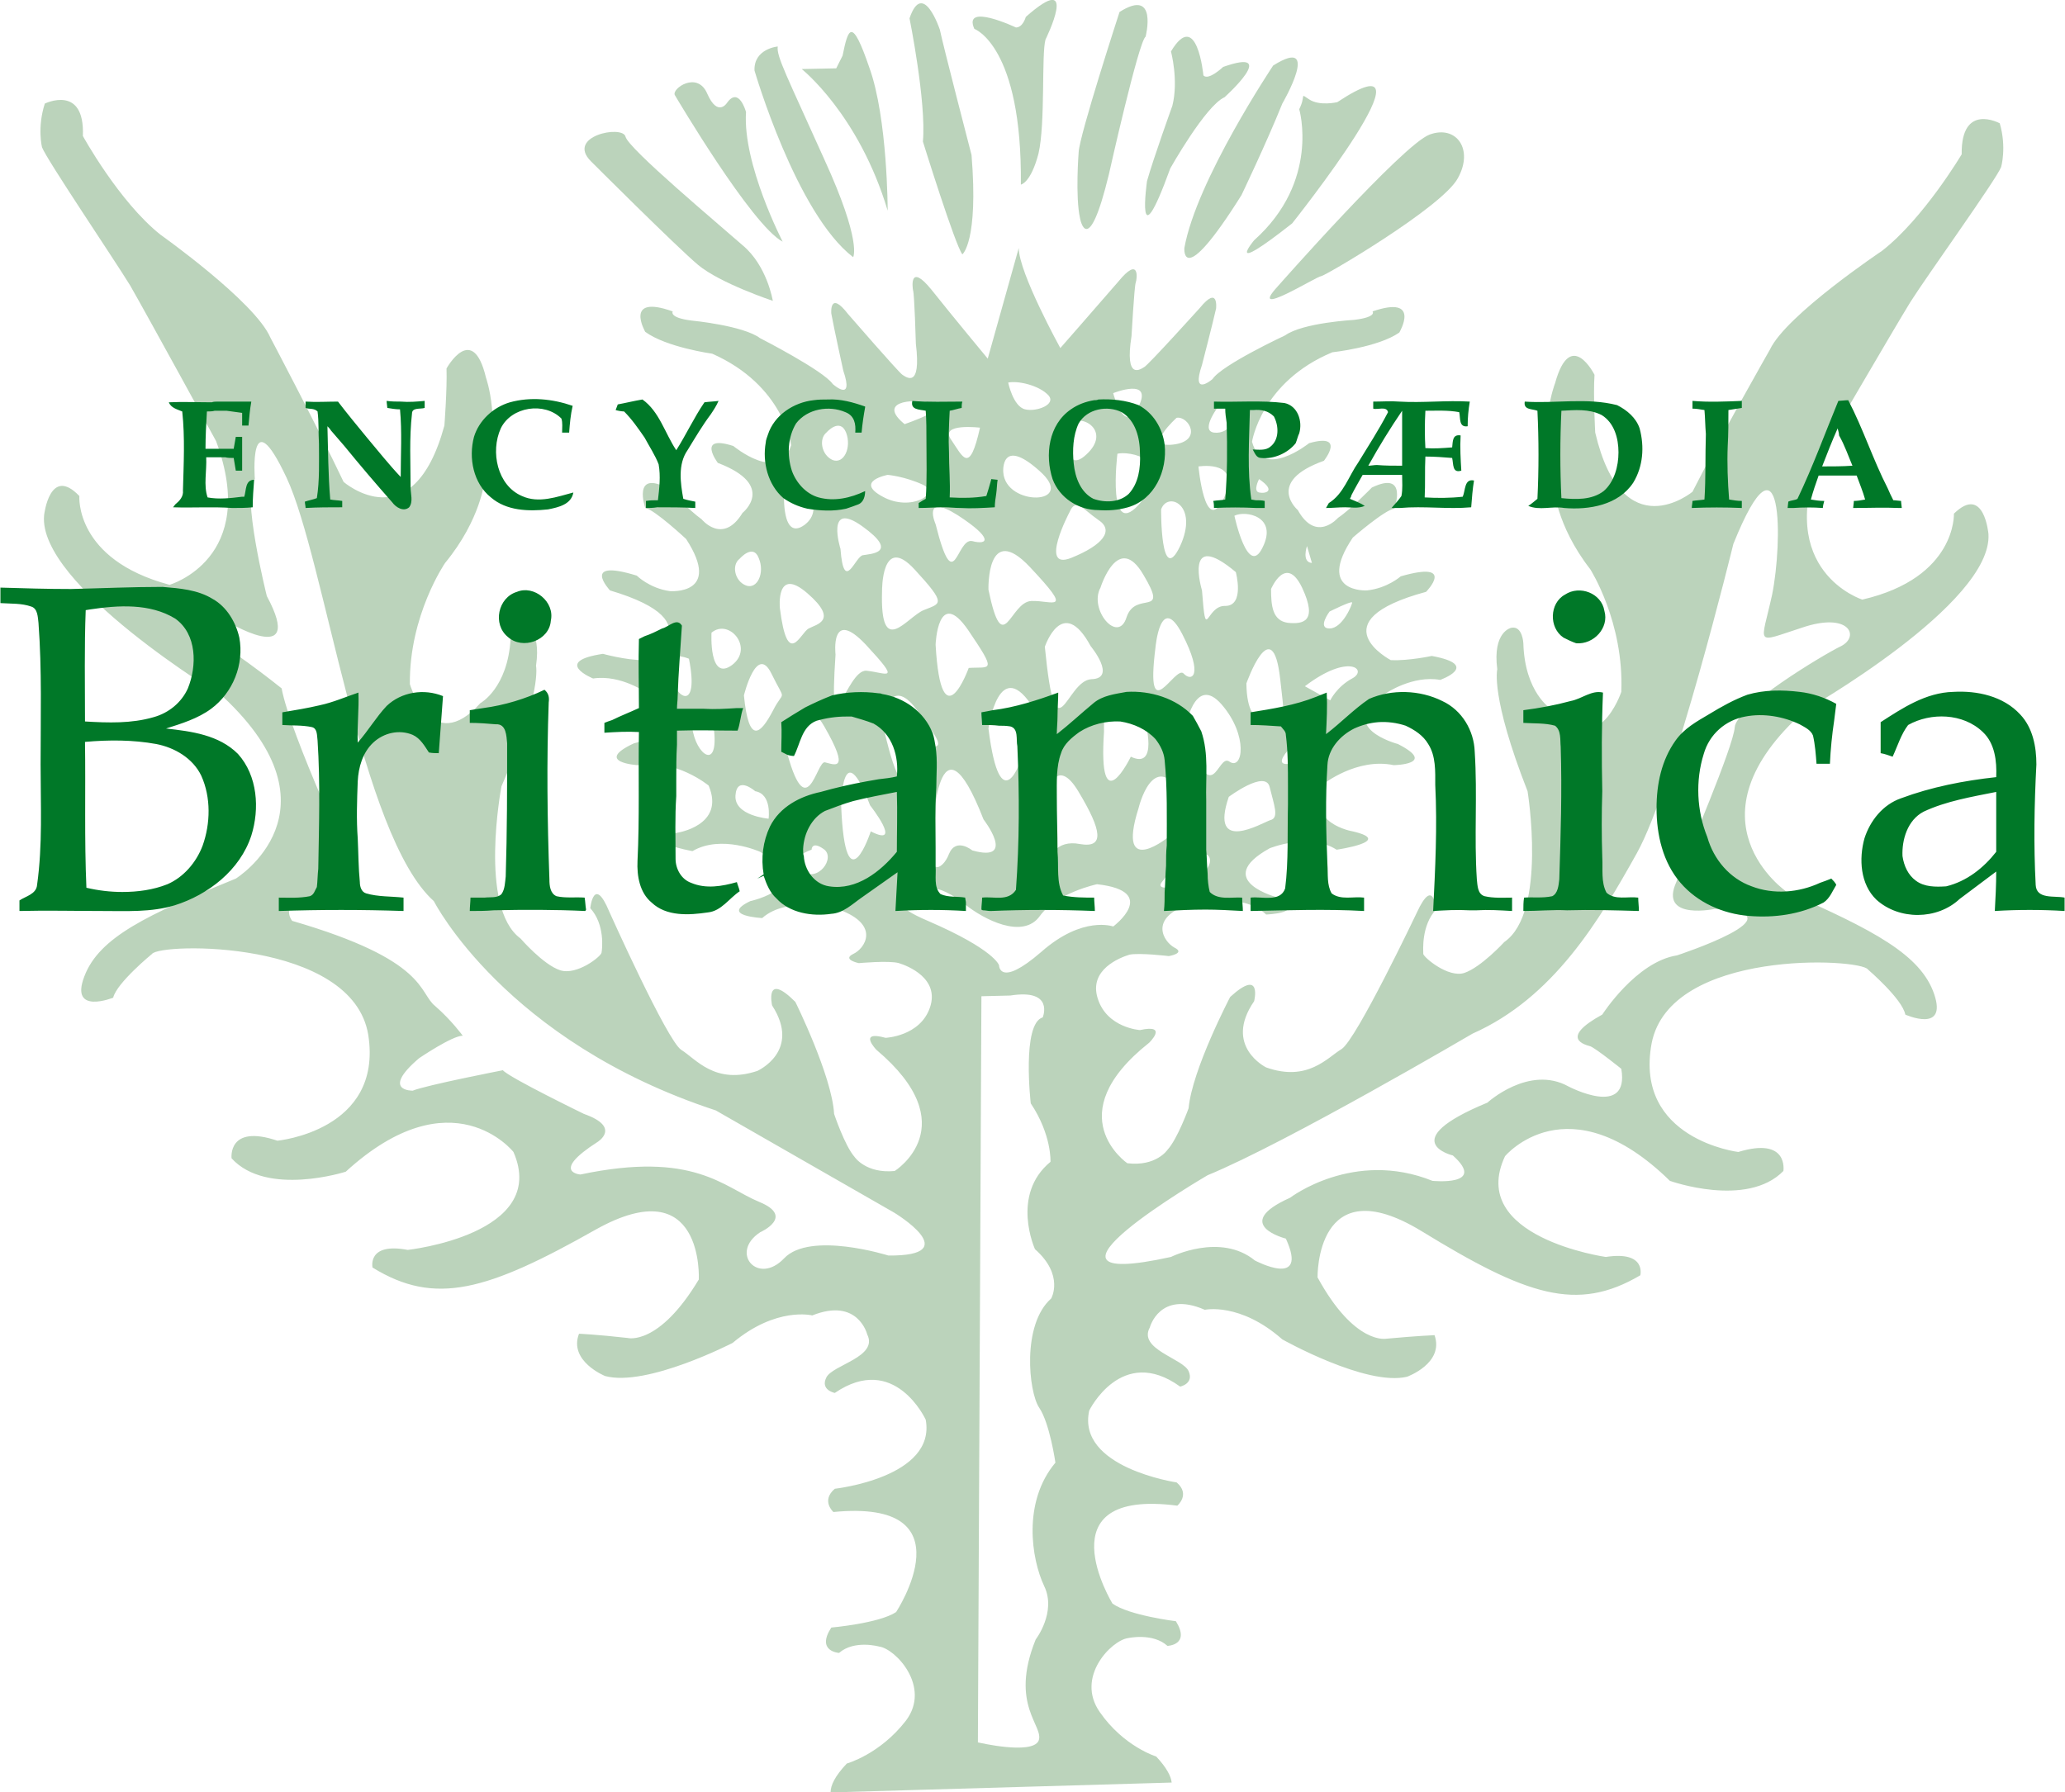
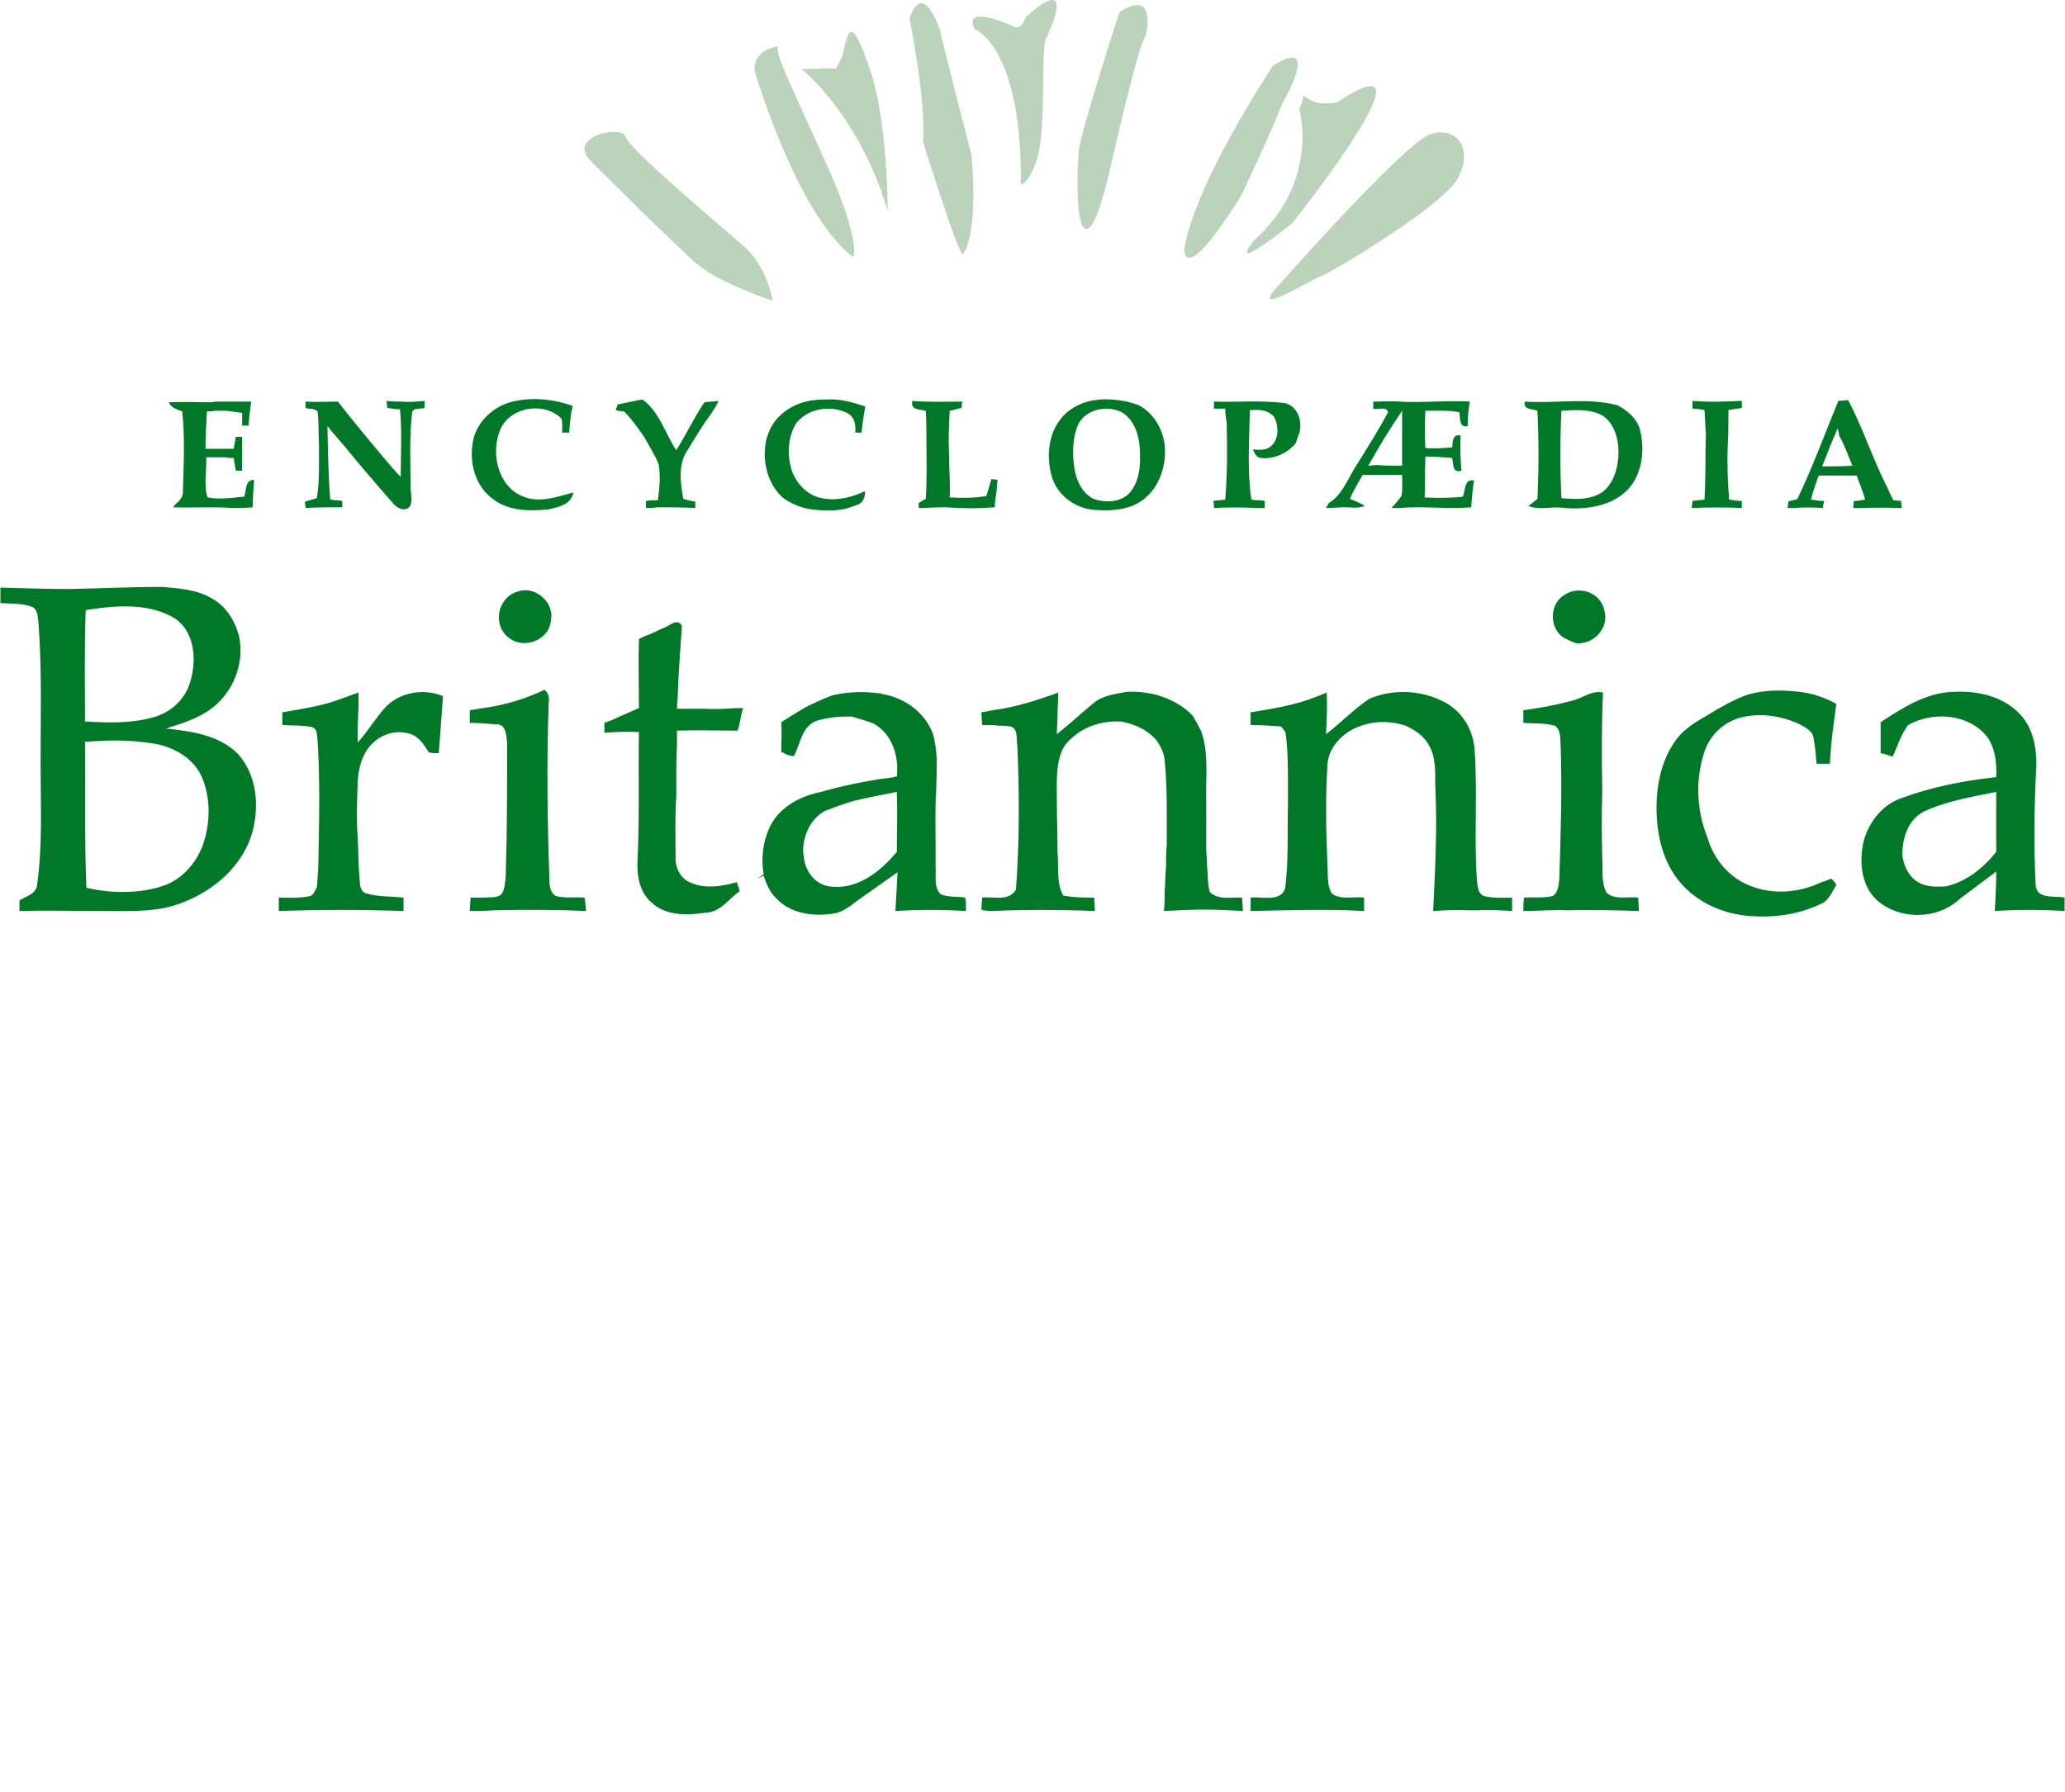
<svg xmlns="http://www.w3.org/2000/svg" xml:space="preserve" width="2921px" height="2536px" version="1.1" style="shape-rendering:geometricPrecision; text-rendering:geometricPrecision; image-rendering:optimizeQuality; fill-rule:evenodd; clip-rule:evenodd" viewBox="0 0 2929 2544">
  <defs>
    <style type="text/css">
   
    .fil1 {fill:#007828;fill-rule:nonzero}
    .fil0 {fill:#BBD3BB;fill-rule:nonzero}
   
  </style>
  </defs>
  <g id="Слой_x0020_1">
    <g id="_697286585120">
      <path class="fil0" d="M990 376c31,26 106,51 106,51 0,0 -8,-50 -43,-79 -34,-30 -162,-137 -166,-154 -4,-17 -85,-1 -49,35 0,0 121,121 152,147z" />
-       <path class="fil0" d="M1110 343c0,0 -57,-110 -52,-184 0,0 -10,-37 -27,-13 0,0 -13,21 -28,-13 -14,-33 -51,-7 -46,2 0,0 109,185 153,208z" />
      <path class="fil0" d="M1210 365c0,0 13,-21 -41,-139 -53,-118 -68,-146 -66,-160 0,0 -34,3 -33,34 0,0 59,203 140,265z" />
      <path class="fil0" d="M1259 299c0,0 0,-131 -26,-203 -25,-73 -30,-56 -38,-17l-9 18 -49 1c0,0 81,64 122,201z" />
      <path class="fil0" d="M1309 201c0,0 46,148 56,160 0,0 23,-18 13,-141 0,0 -40,-154 -45,-178 0,0 -24,-72 -43,-16 0,0 24,119 19,175z" />
      <path class="fil0" d="M1448 262c0,0 14,-2 25,-44 10,-43 4,-142 10,-162 0,0 50,-101 -28,-32 0,0 -4,15 -14,15 0,0 -76,-36 -59,2 0,0 68,24 66,221z" />
      <path class="fil0" d="M1573 247c0,0 42,-188 52,-195 0,0 18,-70 -37,-35 0,0 -57,175 -58,199 0,0 -5,63 2,94 0,0 11,61 41,-63z" />
-       <path class="fil0" d="M1627 257c0,0 -17,120 33,-18 0,0 50,-89 77,-101 0,0 80,-72 -2,-43 0,0 -21,20 -28,12 0,0 -9,-96 -46,-34 0,0 11,41 2,77 0,0 -27,75 -36,107z" />
      <path class="fil0" d="M1761 277c0,0 35,-73 58,-130 0,0 57,-98 -13,-54 0,0 -109,163 -126,259 0,0 -5,62 81,-75z" />
      <path class="fil0" d="M1779 341c0,0 -45,54 54,-24 0,0 218,-274 64,-172 0,0 -25,6 -40,-4 -14,-9 -4,-6 -14,14 0,0 30,102 -64,186z" />
      <path class="fil0" d="M1812 407c-43,47 56,-15 62,-15 5,0 172,-98 194,-139 23,-41 -2,-76 -40,-62 -38,14 -216,216 -216,216z" />
-       <path class="fil0" d="M2710 429c24,-38 122,-174 129,-192 0,0 8,-28 -2,-62 0,0 -55,-30 -54,44 0,0 -54,91 -113,137 0,0 -136,91 -159,140 0,0 -68,119 -110,202 0,0 -99,82 -138,-84 0,0 -3,-53 -1,-82 0,0 -34,-68 -56,12 0,0 -25,62 -2,146 0,0 3,55 52,118 0,0 48,75 44,174 0,0 -34,103 -100,24 0,0 -37,-23 -39,-93 0,0 -1,-25 -17,-22 0,0 -27,5 -20,59 0,0 -10,38 43,173 0,0 28,172 -33,214 0,0 -33,36 -57,44 -23,7 -57,-22 -58,-27 0,-5 -3,-40 18,-63 0,0 -3,-48 -27,4 0,0 -86,181 -107,194 -20,12 -48,47 -107,26 0,0 -61,-30 -17,-94 0,0 12,-48 -34,-6 0,0 -54,103 -59,158 0,0 -16,44 -30,59 0,0 -16,24 -57,19 0,0 -99,-68 31,-171 0,0 28,-27 -13,-18 0,0 -47,-3 -60,-45 -13,-41 32,-58 45,-62 14,-3 56,2 56,2 0,0 24,-4 8,-12 -15,-8 -38,-42 22,-62 0,0 73,-19 108,15 0,0 60,-2 17,-24 0,0 -95,-24 -12,-70 0,0 56,-23 95,2 0,0 83,-12 23,-26 0,0 -68,-11 -42,-67 0,0 48,-38 100,-27 0,0 63,-1 6,-30 0,0 -92,-24 -17,-72 0,0 38,-26 77,-19 0,0 59,-21 -12,-34 0,0 -32,7 -58,6 0,0 -105,-55 50,-97 0,0 44,-45 -36,-22 0,0 -19,17 -48,20 0,0 -73,4 -20,-75 0,0 46,-40 59,-41 0,0 20,-55 -32,-30 0,0 -30,31 -48,43 0,0 -31,36 -57,-11 0,0 -47,-40 37,-70 0,0 32,-40 -21,-25 0,0 -66,53 -81,-2 0,0 13,-85 114,-127 0,0 65,-7 95,-28 0,0 32,-54 -38,-30 0,0 7,8 -26,12 0,0 -73,4 -98,22 0,0 -90,42 -103,62 0,0 -31,27 -15,-20 0,0 15,-58 20,-80 0,0 4,-34 -23,-1 0,0 -74,82 -79,84 -5,3 -28,20 -18,-44 0,0 4,-71 6,-76 2,-5 6,-39 -25,-1 -32,37 -82,94 -82,94 0,0 -59,-107 -59,-142l-44 157c0,0 -49,-59 -80,-98 -31,-38 -27,-4 -26,1 2,5 4,76 4,76 8,65 -14,47 -19,44 -5,-3 -77,-86 -77,-86 -27,-35 -24,-1 -24,-1 4,22 17,81 17,81 16,47 -15,19 -15,19 -13,-19 -103,-65 -103,-65 -24,-18 -97,-25 -97,-25 -33,-4 -27,-13 -27,-13 -70,-25 -39,29 -39,29 30,22 95,31 95,31 102,45 112,130 112,130 -17,55 -82,1 -82,1 -53,-17 -22,24 -22,24 84,32 35,71 35,71 -28,46 -58,9 -58,9 -17,-12 -48,-44 -48,-44 -51,-27 -32,28 -32,28 13,2 58,44 58,44 52,80 -23,74 -23,74 -29,-4 -47,-22 -47,-22 -81,-25 -38,21 -38,21 155,46 48,99 48,99 -26,0 -58,-9 -58,-9 -73,11 -14,35 -14,35 40,-6 77,21 77,21 75,50 -19,71 -19,71 -58,27 5,31 5,31 54,-10 101,29 101,29 24,57 -45,67 -45,67 -61,11 22,26 22,26 41,-24 96,1 96,1 83,49 -14,70 -14,70 -44,21 17,24 17,24 37,-33 109,-12 109,-12 60,22 36,56 20,63 -16,8 8,13 8,13 0,0 43,-4 57,0 13,4 58,22 44,63 -14,41 -63,43 -63,43 -40,-11 -13,17 -13,17 128,108 26,172 26,172 -41,4 -57,-20 -57,-20 -14,-16 -29,-61 -29,-61 -3,-54 -55,-159 -55,-159 -44,-44 -33,5 -33,5 42,65 -21,93 -21,93 -60,20 -87,-17 -108,-30 -20,-13 -102,-196 -102,-196 -22,-53 -27,-5 -27,-5 21,23 17,58 16,63 0,5 -35,33 -59,25 -24,-8 -56,-45 -56,-45 -60,-44 -27,-216 -27,-216 58,-133 49,-171 49,-171 8,-54 -18,-60 -18,-60 -17,-4 -18,21 -18,21 -4,71 -43,92 -43,92 -69,77 -100,-27 -100,-27 -1,-98 50,-172 50,-172 51,-62 56,-117 56,-117 25,-83 2,-146 2,-146 -19,-80 -56,-13 -56,-13 1,29 -3,81 -3,81 -45,165 -143,80 -143,80 -40,-84 -104,-205 -104,-205 -22,-51 -156,-146 -156,-146 -59,-47 -110,-140 -110,-140 3,-74 -54,-46 -54,-46 -11,34 -4,62 -4,62 7,18 101,157 125,196 23,40 122,221 122,221 62,167 -66,204 -66,204 -135,-36 -128,-126 -128,-126 -42,-44 -50,27 -50,27 -10,99 254,258 254,258 173,162 18,258 18,258 -125,51 -194,83 -215,139 -21,55 41,30 41,30 5,-21 55,-62 55,-62 11,-16 285,-21 307,115 21,136 -129,150 -129,150 -71,-24 -65,25 -65,25 50,55 162,19 162,19 151,-138 238,-28 238,-28 51,117 -150,139 -150,139 -58,-11 -50,25 -50,25 89,55 163,33 317,-54 154,-86 146,71 146,71 -57,95 -101,83 -101,83 -44,-5 -69,-6 -69,-6 -15,39 37,60 37,60 59,16 181,-47 181,-47 62,-52 113,-39 113,-39 65,-26 78,27 78,27 16,32 -49,43 -58,61 -9,18 12,22 12,22 85,-58 129,38 129,38 15,82 -129,98 -129,98 -20,17 -2,33 -2,33 195,-19 89,142 89,142 -24,16 -92,22 -92,22 -22,34 11,36 11,36 22,-19 57,-9 57,-9 23,3 74,57 38,105 -37,48 -84,61 -84,61 -17,18 -23,31 -23,41l484 -14c-1,-9 -7,-21 -22,-37 0,0 -46,-14 -80,-63 -35,-50 17,-102 40,-105 0,0 35,-8 56,11 0,0 33,-1 12,-35 0,0 -66,-8 -90,-25 0,0 -100,-164 92,-139 0,0 19,-16 -1,-33 0,0 -142,-21 -124,-102 0,0 46,-94 129,-34 0,0 20,-4 12,-22 -8,-18 -72,-31 -55,-62 0,0 14,-53 78,-25 0,0 50,-11 110,42 0,0 119,67 177,53 0,0 53,-19 39,-59 0,0 -25,1 -68,5 0,0 -45,10 -98,-87 0,0 -3,-157 147,-66 150,92 221,116 311,63 0,0 9,-35 -49,-26 0,0 -197,-28 -143,-143 0,0 89,-107 234,35 0,0 109,39 161,-14 0,0 8,-49 -64,-27 0,0 -148,-18 -123,-154 26,-135 297,-121 307,-105 0,0 49,42 53,64 0,0 60,27 41,-29 -19,-56 -86,-91 -209,-145 0,0 -150,-102 26,-258 0,0 266,-151 260,-250 0,0 -6,-71 -49,-29 0,0 4,91 -130,122 0,0 -126,-40 -59,-206 0,0 103,-177 127,-216zm-1450 1353l0 0c0,0 -111,-35 -148,4 -37,39 -78,-8 -34,-37 0,0 50,-22 -1,-43 -51,-21 -93,-73 -254,-39 0,0 -43,-3 24,-46 0,0 35,-21 -19,-40 0,0 -107,-52 -115,-62 0,0 -108,21 -128,29 0,0 -46,1 9,-46 0,0 47,-32 62,-32 0,0 -16,-22 -39,-42 -24,-19 -10,-65 -203,-121 0,0 -24,-29 39,-36 0,0 20,-16 41,6 0,0 30,5 9,-38 0,0 -92,-197 -104,-262 0,0 -88,-71 -118,-78 0,0 -32,-39 37,-19 0,0 117,72 60,-34 0,0 -37,-148 -17,-166 0,0 -9,-117 45,-2 54,115 105,508 209,601 0,0 101,199 400,297l253 145c0,0 103,62 -8,61zm355 -635l0 0c0,0 20,-84 60,-22 0,0 31,100 -15,61 0,0 -78,65 -45,-39zm-387 -232l0 0c51,55 30,40 1,37 -29,-3 -54,127 -44,-23 0,0 -8,-68 43,-14zm23 -76l0 0c0,0 -1,-82 46,-31 47,51 37,48 13,58 -24,10 -62,70 -59,-27zm122 55l0 0c42,62 32,52 1,54 0,0 -39,108 -47,-33 0,0 3,-83 46,-21zm22 269l0 0c0,0 48,62 -16,44 0,0 -23,-19 -33,5 -9,24 -35,36 -23,-34 0,0 7,-182 72,-15zm7 -129l0 0c0,0 15,-109 65,-27 50,82 -18,69 -18,69 0,0 -30,94 -47,-42zm83 92l0 0c0,0 13,-56 45,-2 33,55 37,80 2,74 -35,-7 -44,21 -44,23 0,3 -63,96 -3,-95zm63 -162l0 0c-37,2 -50,116 -66,-46 0,0 25,-75 65,-1 0,0 38,46 1,47zm18 74l0 0c0,0 -5,-97 58,-15 0,0 20,70 -20,51 0,0 -47,97 -38,-36zm150 187l0 0c-7,28 -83,46 -68,27 15,-18 13,-31 13,-31 0,0 61,-25 55,4zm-35 -190l0 0c0,0 13,-80 52,-35 38,44 30,94 11,81 -18,-13 -23,76 -63,-46zm121 129l0 0c-12,4 -87,49 -59,-33 0,0 52,-39 58,-14 6,25 14,44 1,47zm-34 -194l0 0c0,0 37,-105 48,-6 12,99 0,52 0,52 0,0 -47,34 -48,-46zm83 108l0 0c-73,26 -1,-36 -1,-36 25,1 73,10 1,36zm35 -210l0 0c0,0 30,-15 32,-13 1,1 -13,37 -32,37 -18,0 0,-24 0,-24zm32 95l0 0c-22,12 -31,31 -31,31l-36 -20c63,-48 90,-23 67,-11zm-64 -188l0 0 7 24c-15,-1 -7,-24 -7,-24zm-7 59l0 0c23,49 1,52 -20,50 -22,-3 -24,-24 -24,-48 0,0 21,-50 44,-2zm-61 -154l0 0c25,17 9,21 0,19 -9,-2 0,-19 0,-19zm5 97l0 0c-21,44 -40,-45 -40,-45 16,-8 62,1 40,45zm-60 -204l0 0c33,17 13,44 -9,41 -21,-3 9,-41 9,-41zm4 136l0 0c-26,51 -35,-47 -35,-47 16,-2 60,-3 35,47zm18 103l0 0c0,0 13,48 -15,48 -28,-1 -27,56 -33,-22 0,0 -27,-89 48,-26zm-84 -219l0 0c17,-3 38,33 -5,38 -43,5 5,-38 5,-38zm-22 130l0 0c9,-26 54,-7 27,52 -28,59 -27,-52 -27,-52zm30 177l0 0c31,60 13,68 2,56 -12,-13 -55,82 -40,-37 0,0 7,-79 38,-19zm-58 -188l0 0c-50,61 -34,-68 -34,-68 15,-4 84,6 34,68zm-4 -135l0 0c-20,43 -36,-19 -36,-19 0,0 57,-23 36,19zm7 239l0 0c37,62 -11,21 -24,60 -12,39 -54,-11 -37,-42 0,0 25,-80 61,-18zm-109 -214l0 0c22,-17 64,10 28,43 -35,33 -28,-43 -28,-43zm4 125l0 0c9,-21 18,-5 41,11 23,15 6,36 -39,54 -46,18 -2,-65 -2,-65zm-30 -166l0 0c12,13 -17,24 -33,20 -17,-4 -24,-38 -24,-38 14,-3 44,4 57,18zm-13 107l0 0c56,49 -48,52 -51,2 0,0 -4,-51 51,-2zm-13 137l0 0c63,67 32,47 2,48 -31,1 -40,85 -61,-16 0,0 -3,-98 59,-32zm-82 -37l0 0c-23,-5 -25,83 -52,-24 0,0 -20,-45 31,-13 51,33 44,43 21,37zm11 -161l0 0c-15,67 -24,42 -41,17 -17,-24 41,-17 41,-17zm-68 -35l0 0c32,6 -39,30 -39,30 -38,-31 7,-37 39,-30zm-63 102l0 0c0,0 24,2 50,14 26,12 -17,39 -57,17 -41,-22 7,-31 7,-31zm-36 73l0 0c53,38 12,39 1,41 -11,1 -27,56 -32,-9 0,0 -22,-70 31,-32zm-51 -133l0 0c0,0 19,-22 28,0 8,21 -3,45 -19,39 -16,-7 -20,-30 -9,-39zm-60 85l0 0c25,-21 61,22 29,46 -33,24 -29,-46 -29,-46zm-63 94l0 0c0,0 19,-22 27,-1 9,21 -2,45 -18,39 -16,-6 -21,-29 -9,-38zm-99 163l0 0c-9,-37 27,-21 27,-21 15,76 -19,58 -27,21zm33 84l0 0c-9,-37 27,-21 27,-21 14,76 -19,57 -27,21zm26 -142l0 0c25,-21 61,22 29,46 -33,24 -29,-46 -29,-46zm81 264l0 0c0,0 -49,-4 -47,-33 2,-29 28,-6 28,-6 24,4 19,39 19,39zm6 -153l0 0c-17,32 -34,50 -41,-22 0,0 18,-74 39,-31 21,43 18,21 2,53zm49 -167l0 0c45,39 13,44 2,50 -12,6 -30,59 -41,-29 0,0 -6,-60 39,-21zm-9 394l0 0c-25,-17 15,-30 15,-30 0,0 0,-13 17,-1 18,12 -8,49 -32,31zm34 -154l0 0c-12,-3 -26,96 -56,-22 0,0 17,-95 55,-29 38,66 14,54 1,51zm65 98l0 0c0,0 -36,110 -42,-36 0,0 1,-106 41,-1 0,0 48,61 1,37zm16 -157l0 0c0,0 10,-68 49,-16 39,52 37,54 15,53 -21,-2 -27,132 -64,-37zm239 626l0 0c-57,47 -22,124 -22,124 42,37 23,70 23,70 -42,37 -32,133 -17,155 15,22 23,78 23,78 -47,56 -34,137 -16,175 18,37 -12,76 -12,76 -38,94 13,123 4,144 -10,20 -86,2 -86,2l5 -1059 41 -1c63,-10 46,31 46,31 -30,9 -17,122 -17,122 30,45 28,83 28,83zm-13 -298l0 0c-60,52 -60,19 -60,19 0,0 -6,-22 -101,-63 -95,-40 9,-46 9,-46 0,0 15,0 43,22 27,22 83,51 107,17 24,-33 81,-45 81,-45 90,10 23,60 23,60 0,0 -43,-16 -102,36zm1135 -434l0 0c-27,13 -149,87 -151,115 -2,28 -66,177 -85,225 -18,49 57,33 57,33 129,6 -54,66 -54,66 -58,9 -106,84 -106,84 -62,34 -24,43 -17,45 8,3 44,32 44,32 12,71 -75,25 -75,25 -56,-31 -115,23 -115,23 -133,55 -49,75 -49,75 49,44 -29,36 -29,36 -112,-45 -202,24 -202,24 -85,38 -6,58 -6,58 33,72 -44,31 -44,31 -49,-40 -119,-5 -119,-5 -236,52 52,-116 52,-116 112,-46 376,-201 376,-201 115,-51 180,-161 233,-256 53,-95 137,-439 137,-439 71,-176 70,-2 55,72 -16,73 -26,69 42,47 67,-23 83,12 56,26z" />
    </g>
    <path class="fil1" d="M723 571c29,-8 60,-5 89,5 -3,13 -4,25 -5,38 -2,0 -7,0 -10,0 0,-7 1,-14 -1,-20 -24,-24 -71,-17 -86,14 -15,33 -5,81 30,96 24,11 50,1 73,-5 -3,17 -21,21 -36,24 -28,3 -59,2 -81,-17 -25,-20 -32,-56 -24,-86 7,-23 27,-42 51,-49zm153 3c11,-2 23,-5 35,-7 24,17 32,48 48,72 14,-22 25,-46 40,-68 7,-1 13,-1 20,-2 -3,7 -7,13 -11,19 -12,16 -22,33 -33,51 -14,20 -10,47 -6,69 6,2 12,3 17,4 0,2 0,7 0,9 -18,-1 -36,-1 -54,-1 -6,1 -11,1 -16,1 0,-2 0,-8 0,-10 6,-1 11,-1 17,-1 2,-17 4,-34 1,-51 -5,-13 -13,-25 -20,-38 -9,-13 -18,-26 -29,-37 -3,0 -9,-1 -12,-2 1,-2 2,-6 3,-8zm213 43c9,-28 37,-46 65,-49 7,-1 13,-1 20,-1 18,-1 36,4 53,10l0 1c-2,11 -4,24 -5,36 -2,0 -6,0 -9,0 1,-12 -1,-24 -14,-29 -23,-10 -54,-5 -70,16 -12,20 -13,45 -6,67 6,17 20,33 38,38 22,6 45,1 66,-9 0,7 -2,16 -10,19 -5,2 -11,4 -17,6 -18,4 -37,3 -55,0 -13,-3 -24,-8 -34,-15 -22,-19 -30,-51 -25,-79 0,-3 2,-8 3,-11zm430 -36c10,-7 21,-11 33,-13 2,0 4,0 6,-1 19,-1 39,1 57,8 21,11 34,33 37,56 4,37 -14,78 -52,89 -14,4 -28,5 -42,4 -28,0 -55,-17 -65,-44 -11,-34 -6,-77 26,-99zm11 20c-8,17 -9,38 -7,57 2,20 10,41 28,50 17,6 37,5 50,-7 14,-15 17,-37 16,-57 0,-22 -6,-47 -26,-59 -20,-10 -49,-5 -61,16zm1078 -32c3,0 10,-1 14,-1 21,40 35,84 56,125 2,5 5,11 8,17 3,0 9,1 11,1 0,3 1,8 1,10l-4 0c-22,-1 -43,0 -65,0 0,-2 1,-7 1,-10 5,0 11,-1 16,-2 -3,-11 -8,-23 -12,-34 -13,0 -26,0 -39,0 -5,0 -10,0 -15,0 -4,11 -8,23 -11,34 6,1 12,2 19,2 -1,3 -2,8 -2,10 -14,-1 -28,-1 -42,0 -2,0 -6,0 -8,0 0,-2 1,-7 1,-9 4,-2 10,-2 13,-4 22,-46 39,-93 58,-139zm-1 39c-8,18 -15,36 -22,54 14,0 29,0 43,-1 -6,-14 -11,-29 -19,-43 0,-3 -1,-6 -2,-10zm-2368 -37c20,-1 41,0 61,0 2,-1 6,-1 9,-1 15,0 31,0 47,0 -2,11 -3,23 -4,34 -2,0 -7,0 -9,0 0,-6 0,-12 0,-18 -7,-1 -15,-2 -22,-3 -5,0 -11,0 -17,0 -3,1 -8,1 -11,1 -1,17 -2,35 -2,53 9,0 17,0 25,0 5,0 10,0 15,0 1,-6 2,-12 3,-17 2,0 6,0 9,0 0,16 0,32 0,48 -2,0 -7,0 -9,0 -1,-6 -2,-12 -3,-18 -3,0 -9,0 -12,-1 -9,0 -18,0 -27,0 1,19 -4,40 2,57 16,3 33,1 49,-1l3 0c3,-9 1,-24 14,-24 -1,13 -2,26 -2,39 -10,1 -19,1 -29,1 -28,-2 -56,0 -84,-1 1,-1 2,-3 3,-4 6,-5 12,-11 11,-20 1,-37 3,-75 -1,-112 -7,-3 -16,-5 -19,-13zm194 8c0,-3 0,-6 0,-9 15,1 31,0 46,0 13,17 27,34 41,51 16,19 31,38 48,56 0,-32 2,-64 -1,-96 -6,0 -12,-1 -18,-2 0,-2 -1,-7 -1,-10 7,1 14,1 20,1 12,1 23,0 34,-1 0,3 0,8 0,10 -6,2 -18,-1 -18,8 -4,35 -2,70 -2,105 0,9 4,20 -2,28 -8,7 -19,0 -24,-7 -23,-26 -46,-53 -68,-80 -7,-8 -13,-15 -19,-22 -1,-2 -4,-5 -5,-6 1,34 1,69 4,104 5,1 11,1 17,2 0,2 0,7 0,9 -18,0 -35,0 -52,1 0,-3 -1,-6 -1,-9 6,-2 12,-3 17,-5 4,-25 3,-51 3,-77 -1,-16 0,-31 -2,-46 -5,-5 -12,-3 -17,-5zm861 -10c23,2 47,1 71,1 -1,3 -1,6 -1,9 -6,1 -11,3 -17,4 -1,20 -2,39 -1,59 0,21 2,43 1,64 18,1 35,1 52,-2 2,-6 4,-13 6,-20l1 -4 9 1c-1,6 -1,13 -2,20 -1,6 -2,13 -2,19 -17,1 -33,2 -49,1 -8,0 -15,-1 -23,-1 -12,0 -24,1 -36,1 0,-2 0,-6 0,-7 3,-2 8,-5 10,-6 2,-28 1,-55 1,-83 0,-14 0,-28 -1,-42 -9,-2 -22,-1 -19,-14zm428 1c33,1 67,-2 100,2 19,4 26,26 21,43 -2,4 -3,9 -5,14 -11,14 -31,23 -49,21 -7,0 -9,-7 -12,-12 8,0 18,2 25,-4 13,-10 12,-30 5,-43 -8,-8 -18,-10 -29,-9 -1,0 -4,0 -5,0 -1,43 -4,85 2,127l6 1c4,0 9,0 13,1 0,3 0,7 0,10 -3,0 -9,0 -12,0 -20,-1 -40,-1 -60,0 0,-2 0,-7 -1,-10 6,-1 12,-1 17,-2 3,-37 3,-73 2,-109 -1,-7 -2,-13 -2,-20 -6,0 -11,0 -16,0 0,-3 0,-8 0,-10zm226 0c13,0 25,-1 37,0 33,2 67,-2 100,0 -2,12 -3,23 -3,35 -13,2 -10,-12 -12,-20 -16,-3 -32,-2 -48,-2 -1,18 -1,36 0,53 12,1 25,0 38,-1 1,-8 0,-19 12,-17 -1,17 0,34 1,50 -13,4 -11,-9 -13,-18 -12,-1 -25,-2 -38,-2 -1,19 0,39 -1,58 18,1 36,1 54,-1 4,-9 2,-26 16,-23 -2,12 -3,25 -4,38 -33,3 -67,-2 -101,1 -3,0 -9,0 -12,0 5,-6 10,-11 14,-17 2,-10 1,-20 1,-30 -3,0 -10,0 -14,0 -5,0 -11,0 -17,0 -8,0 -16,0 -25,0 -5,9 -11,19 -16,29 0,2 -2,4 -2,5 7,3 15,6 21,10 -9,4 -19,2 -28,2 -9,0 -18,1 -27,1 1,-2 3,-5 4,-7 21,-13 28,-38 42,-58 14,-23 29,-46 42,-71 -2,-9 -15,-3 -21,-5 0,-3 0,-8 0,-10zm-7 91c3,0 9,-1 12,-1 12,1 24,1 36,1 0,-9 0,-18 0,-27 0,-17 0,-34 0,-51 -17,25 -33,51 -48,78zm222 -91c43,3 88,-6 131,5 14,7 27,18 32,33 7,26 5,54 -9,77 -21,32 -63,39 -98,36 -17,-3 -35,4 -51,-3 5,-3 9,-7 13,-10 2,-41 2,-84 0,-125 -8,-3 -20,-1 -18,-13zm52 13c-2,41 -2,83 0,124 20,2 43,3 60,-10 15,-13 21,-35 21,-55 0,-20 -6,-42 -24,-53 -18,-9 -38,-7 -57,-6zm186 -3c0,-4 0,-7 0,-11 23,2 46,1 70,0 0,3 0,8 0,10 -6,1 -13,2 -19,3 0,17 0,34 -1,51 -1,25 0,51 2,76 6,1 12,2 18,2 0,3 0,8 0,10 -24,-1 -47,-1 -71,0 0,-3 1,-7 1,-10 6,-1 11,-1 17,-2 2,-31 1,-62 2,-93 -1,-12 -1,-23 -2,-34 -6,-1 -12,-2 -17,-2zm-2401 254c33,1 67,2 100,2 43,-1 87,-3 130,-3 24,2 50,4 71,17 20,11 33,33 38,55 7,38 -9,78 -40,101 -19,14 -42,21 -64,28 36,4 75,9 102,36 28,31 31,78 19,116 -16,49 -61,84 -109,99 -33,10 -68,8 -103,8 -39,0 -78,-1 -117,0 0,-5 0,-10 0,-15 9,-6 24,-9 25,-22 8,-57 5,-114 5,-171 0,-67 2,-134 -3,-201 -1,-8 -1,-20 -10,-23 -14,-5 -29,-4 -44,-5 0,-8 0,-15 0,-22zm127 31l-6 1c-2,52 -1,105 -1,158 33,2 66,3 97,-6 22,-6 40,-21 49,-41 13,-32 13,-77 -18,-99 -36,-22 -81,-19 -121,-13zm-7 188c1,69 -1,138 2,207 17,4 34,6 51,6 22,0 44,-3 64,-11 23,-10 41,-31 50,-55 11,-31 12,-68 -2,-99 -12,-25 -38,-40 -64,-45 -33,-6 -67,-6 -101,-3zm613 -213c24,-10 54,14 48,41 -2,28 -40,42 -61,23 -22,-18 -14,-56 13,-64zm1487 4c21,-14 52,-2 56,23 7,24 -15,48 -40,46 -6,-2 -12,-5 -18,-8 -21,-14 -20,-49 2,-61zm-1281 48c9,-2 21,-16 28,-4 -2,33 -5,67 -6,100 0,6 -1,12 -1,18 13,0 26,0 38,0 16,1 31,0 47,-1 2,0 6,0 9,0 -2,5 -3,11 -4,16 -1,5 -2,11 -4,16 -28,0 -57,-1 -86,0 0,7 0,13 0,20 -1,17 -1,34 -1,51 0,7 0,15 0,22 -2,29 -1,59 -1,89 0,14 8,29 22,34 21,9 44,5 65,-1 1,4 3,8 4,13 -15,10 -26,28 -45,30 -27,4 -59,6 -80,-14 -17,-14 -21,-38 -20,-59 3,-61 1,-122 2,-183 -17,-1 -33,0 -49,1 0,-3 0,-11 0,-14 2,-1 8,-3 11,-4 12,-6 25,-11 38,-17 0,-33 -1,-65 0,-98 2,-1 6,-3 8,-4 9,-3 17,-7 25,-11zm-254 113c30,-4 60,-13 87,-26 6,5 7,11 6,18 -3,84 -2,167 1,251 0,9 1,20 10,24 13,3 27,1 40,2 1,6 1,11 2,17l-1 2c-43,-2 -87,-2 -130,-1 -12,1 -23,1 -34,1 0,-6 1,-13 1,-19 7,0 13,0 20,0 8,-1 18,1 24,-5 5,-7 5,-17 6,-25 2,-63 2,-126 2,-189 -1,-10 -1,-28 -16,-27 -12,-1 -24,-2 -37,-2 0,-6 0,-12 0,-18 7,-1 13,-2 19,-3zm866 -7c13,-11 31,-13 47,-16 34,-2 70,9 94,34 4,7 8,14 12,22 11,32 6,66 7,99 0,23 0,46 0,69 1,12 1,23 2,34 0,9 1,18 3,26 12,12 31,7 46,8 0,6 1,13 1,19 -18,-1 -36,-2 -53,-2 -20,0 -39,1 -59,2 1,-9 1,-18 1,-27 1,-12 1,-25 2,-37 0,-10 0,-20 1,-29 0,-40 1,-81 -3,-121 -1,-11 -6,-21 -13,-30 -13,-14 -31,-22 -50,-25 -20,-1 -41,4 -58,15 -11,8 -22,17 -26,30 -7,19 -6,41 -6,62 0,26 1,52 1,78 2,21 -2,44 8,62 15,3 30,3 44,3 0,6 1,13 1,19 -50,-2 -99,-2 -148,0 -4,0 -7,-1 -11,-1l-2 -1c0,-6 1,-11 1,-17 16,-2 37,6 48,-11 5,-68 5,-136 2,-204 -2,-9 2,-25 -10,-28 -6,-1 -11,-1 -16,-1 -8,-1 -16,-1 -24,-1 0,-4 -1,-13 -1,-18 6,-1 11,-2 16,-3 32,-4 63,-14 93,-25 0,11 -1,23 -1,34 0,8 -1,17 -1,25 18,-14 35,-30 52,-44zm677 -3c16,-3 30,-16 46,-12 -2,47 -2,94 -1,140 -1,31 -1,63 0,94 1,17 -2,35 6,50 12,11 30,5 45,7 0,6 1,13 1,19 -34,-1 -68,-2 -102,-1 -20,-1 -41,1 -62,1 0,-6 0,-13 1,-19 13,-1 26,1 40,-2 8,-4 9,-15 10,-24 2,-63 4,-125 2,-188 -1,-10 1,-23 -8,-30 -14,-4 -30,-3 -45,-4 0,-6 0,-12 0,-18 23,-3 45,-7 67,-13zm251 -9c24,-7 49,-7 74,-4 18,2 36,8 52,17 -1,8 -2,16 -3,24 -3,20 -5,40 -6,61 -6,0 -13,0 -19,0 -1,-13 -2,-27 -5,-40 -3,-8 -12,-12 -19,-16 -23,-11 -51,-16 -77,-11 -28,5 -51,25 -59,53 -12,38 -10,81 5,118 9,32 32,59 63,70 31,12 67,9 97,-5 6,-2 11,-4 16,-6 2,2 6,6 7,9 -5,8 -9,19 -18,25 -33,17 -70,22 -106,19 -37,-3 -73,-19 -97,-47 -25,-29 -34,-68 -34,-106 0,-34 7,-68 27,-96 12,-17 30,-27 47,-37 18,-11 36,-21 55,-28zm-2026 15c19,-4 37,-12 55,-18 1,23 -2,47 -1,71 15,-17 26,-36 41,-52 21,-20 53,-25 80,-14 -2,27 -4,54 -6,81 -4,0 -9,0 -14,-1 -6,-9 -12,-20 -23,-25 -19,-8 -41,-3 -56,11 -15,14 -21,35 -22,55 -1,27 -2,54 0,81 1,21 1,42 3,62 0,6 2,14 9,16 17,5 35,4 53,6 0,6 0,13 0,19 -59,-2 -118,-2 -177,0 0,-6 0,-13 0,-19 15,0 29,1 44,-2 6,-2 7,-8 10,-13 1,-8 1,-17 2,-26 1,-61 3,-121 -1,-182 -1,-7 0,-17 -8,-19 -14,-3 -28,-2 -42,-3 0,-6 0,-12 0,-18 18,-3 36,-6 53,-10zm727 -14c21,-5 44,-6 66,-3 1,0 3,0 5,1 31,5 60,25 72,56 2,6 3,13 4,19 3,20 1,39 1,58 -2,29 -1,57 -1,86 0,9 0,17 0,26 1,13 -3,29 7,39 11,5 24,3 35,5 0,2 1,5 1,7 0,3 0,9 0,12 -33,-2 -66,-2 -100,0 1,-18 2,-37 3,-55 -17,12 -34,24 -51,36 -13,9 -26,22 -43,23 -27,4 -59,-1 -78,-22 -9,-8 -14,-20 -18,-32 -2,1 -7,3 -9,4 3,-2 6,-4 9,-6 -4,-23 -1,-47 9,-68 14,-28 43,-43 72,-49 21,-6 43,-11 65,-15 6,-1 11,-2 17,-3 9,-1 18,-2 26,-4 3,-28 -6,-60 -33,-75 -10,-4 -21,-7 -31,-10 -2,0 -6,0 -8,0 -14,0 -28,2 -42,6 -21,8 -23,33 -32,50 -3,0 -8,-1 -10,-2 -2,-1 -6,-3 -8,-4l0 -1c0,-13 1,-27 0,-41 11,-7 22,-14 34,-21 12,-6 25,-12 38,-17zm30 150c-14,4 -27,9 -40,14 -19,10 -30,32 -31,54 0,3 0,8 1,10 1,20 15,40 36,43 39,6 73,-21 96,-49 0,-28 1,-56 0,-85 -21,4 -42,8 -62,13zm657 -148c5,-2 10,-4 15,-6 1,20 0,39 -1,59 21,-16 39,-35 61,-50 32,-14 72,-13 104,3 28,13 45,42 46,72 4,61 -1,121 3,181 1,9 1,21 11,24 13,3 26,2 39,2 0,6 0,13 0,19 -17,-1 -34,-2 -50,-1 -4,0 -7,0 -11,0 -17,-1 -34,0 -51,1 3,-60 6,-119 3,-179 0,-19 1,-41 -10,-58 -7,-12 -19,-20 -32,-26 -12,-4 -26,-6 -39,-5 -12,1 -23,4 -34,9 -20,10 -37,29 -38,52 -3,47 -2,94 0,141 1,14 -1,29 6,41 13,10 31,4 46,6 0,6 0,13 0,19 -54,-3 -108,-1 -161,0 0,-6 0,-13 0,-19 16,-2 42,7 49,-13 5,-39 3,-79 4,-119 0,-9 0,-18 0,-27 0,-24 0,-48 -3,-72 0,-5 -4,-8 -7,-12 -15,-1 -29,-2 -43,-2 0,-6 0,-12 0,-18 31,-5 63,-10 93,-22zm801 36c31,-20 64,-42 103,-43 34,-2 71,6 95,32 18,19 23,46 23,71 -3,57 -4,114 -1,171 1,21 27,15 41,18 0,6 0,13 0,19 -33,-2 -66,-2 -99,0 1,-18 2,-37 2,-56 -17,13 -35,26 -52,39 -32,30 -86,30 -118,1 -23,-22 -25,-58 -17,-87 8,-25 26,-48 52,-57 43,-16 89,-25 135,-30 1,-23 -2,-48 -19,-64 -28,-27 -74,-28 -106,-10 -10,13 -15,30 -22,45 -6,-2 -11,-4 -17,-5 0,-15 0,-29 0,-44zm61 127c-23,12 -31,40 -30,63 2,14 8,27 19,35 12,9 28,9 43,8 29,-7 53,-26 71,-49 0,-28 0,-57 0,-85 -35,7 -71,13 -103,28z" />
  </g>
</svg>